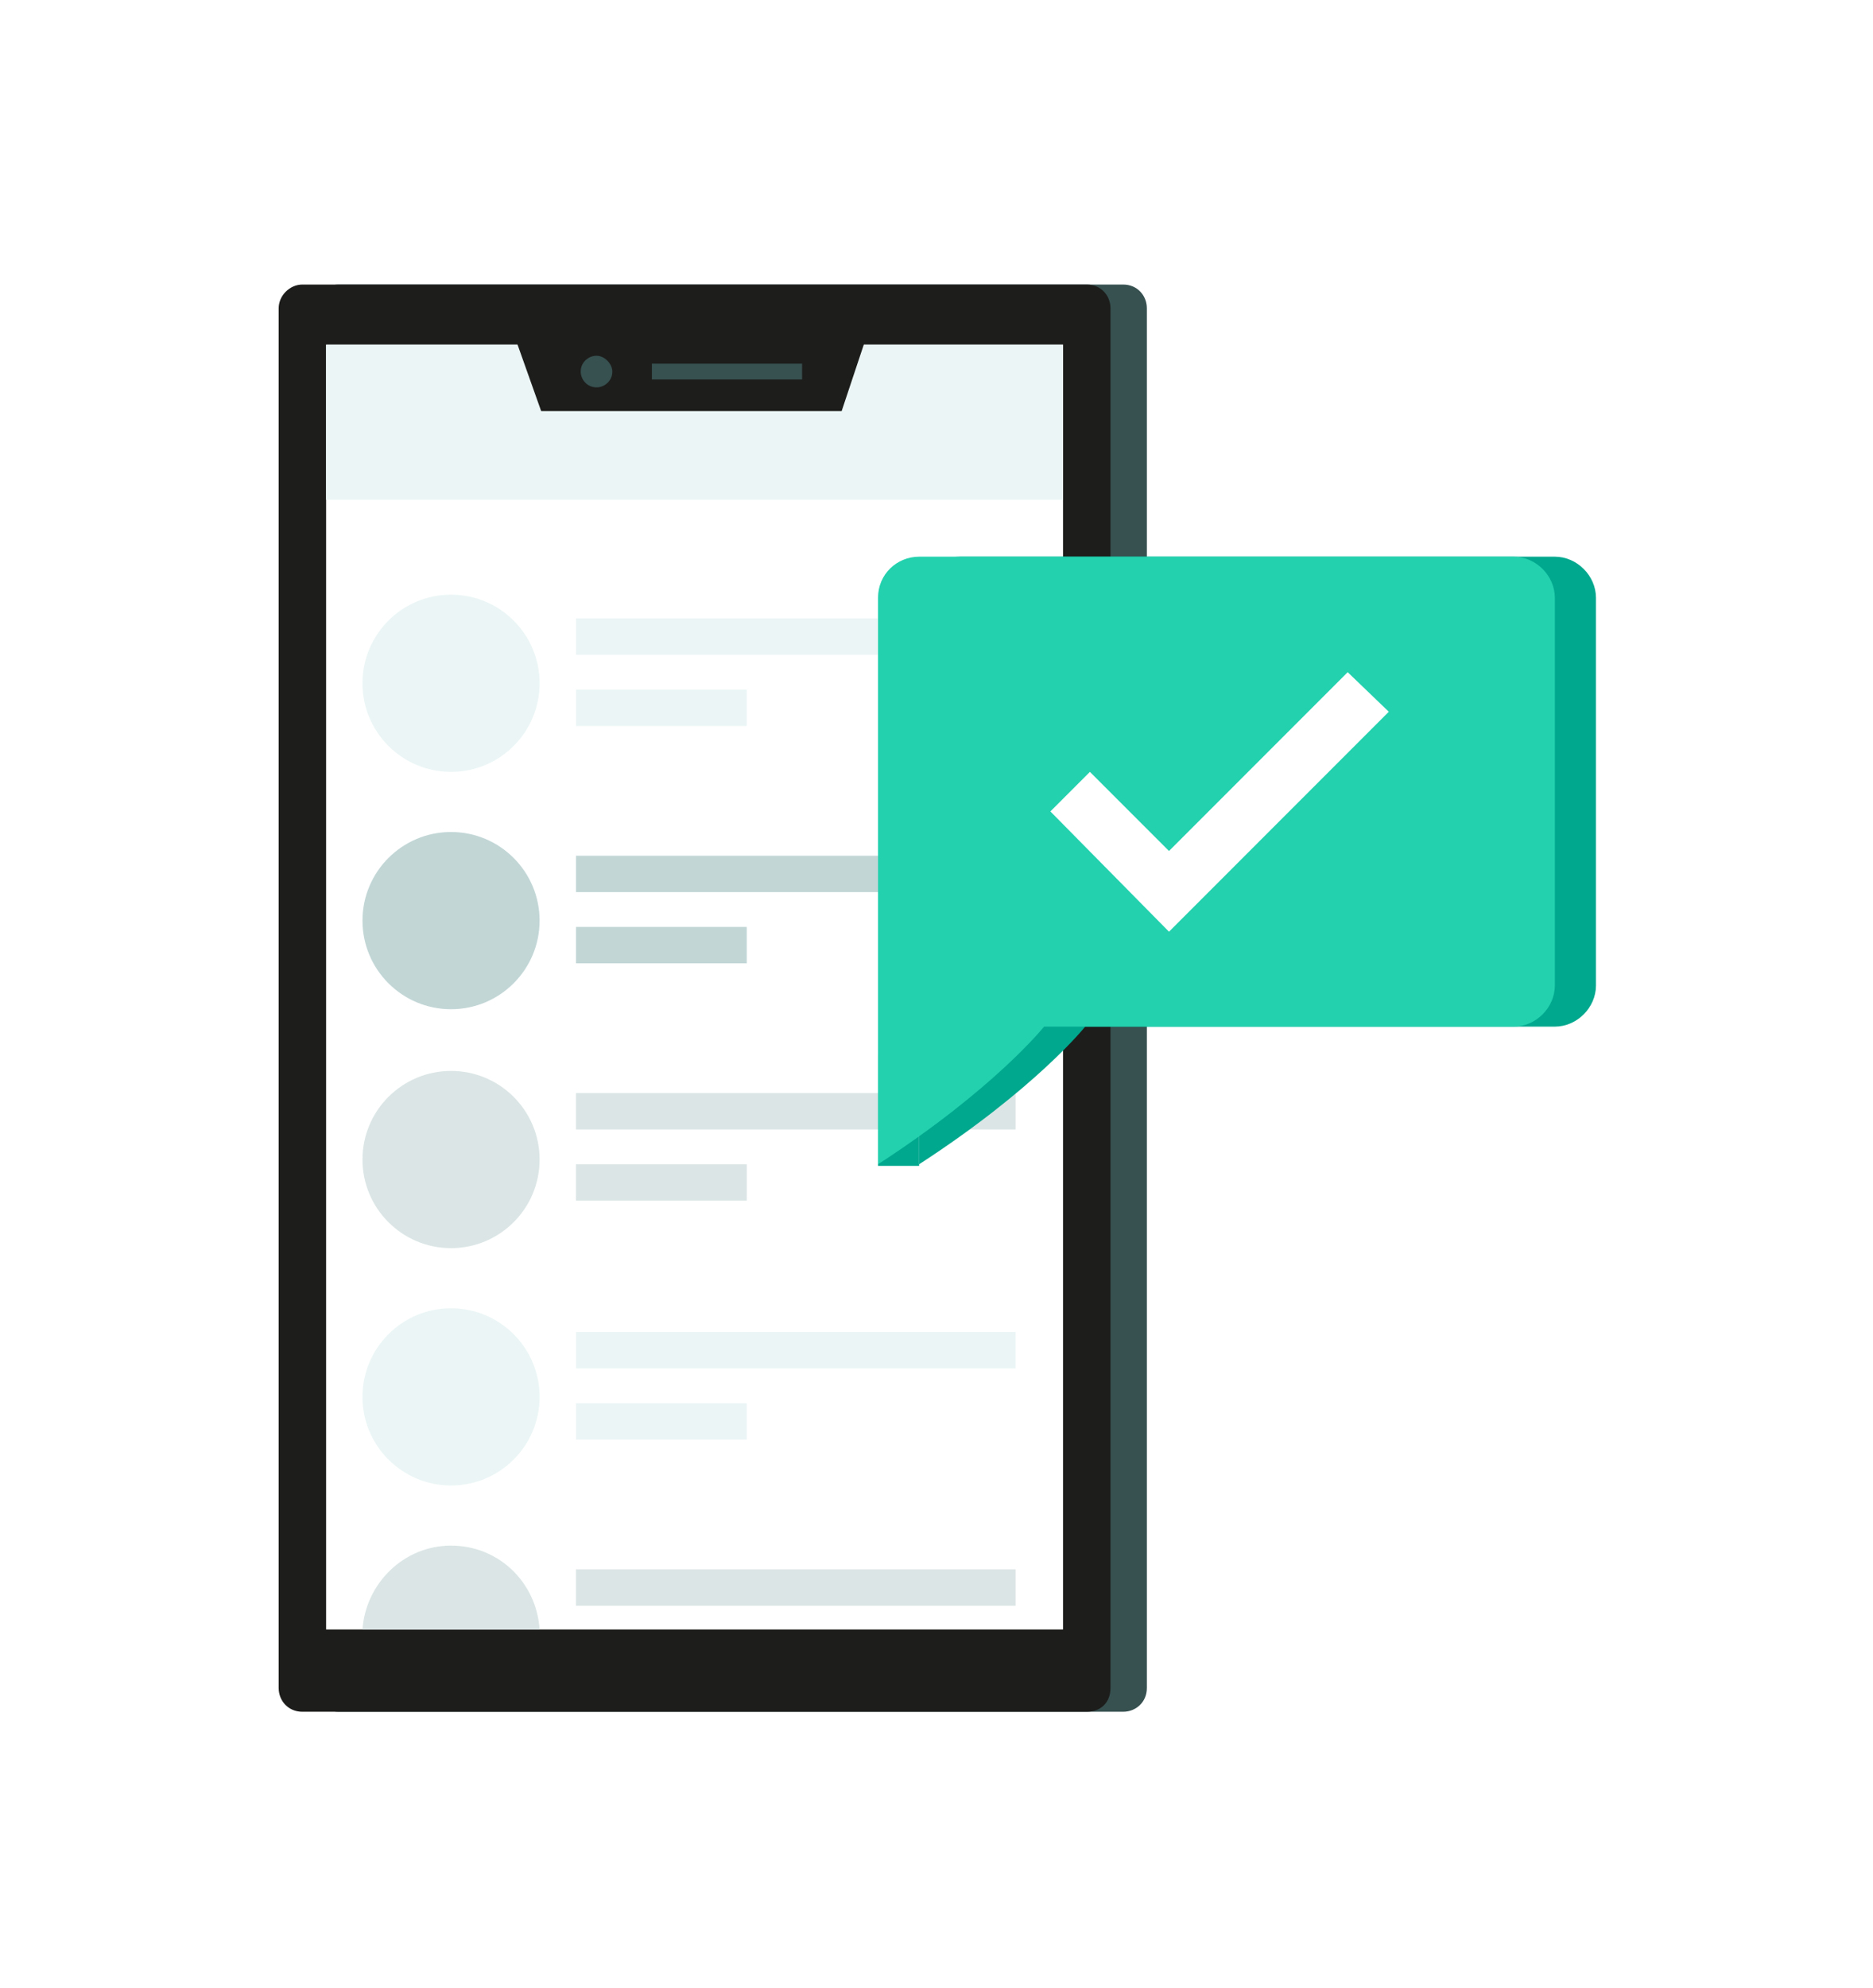
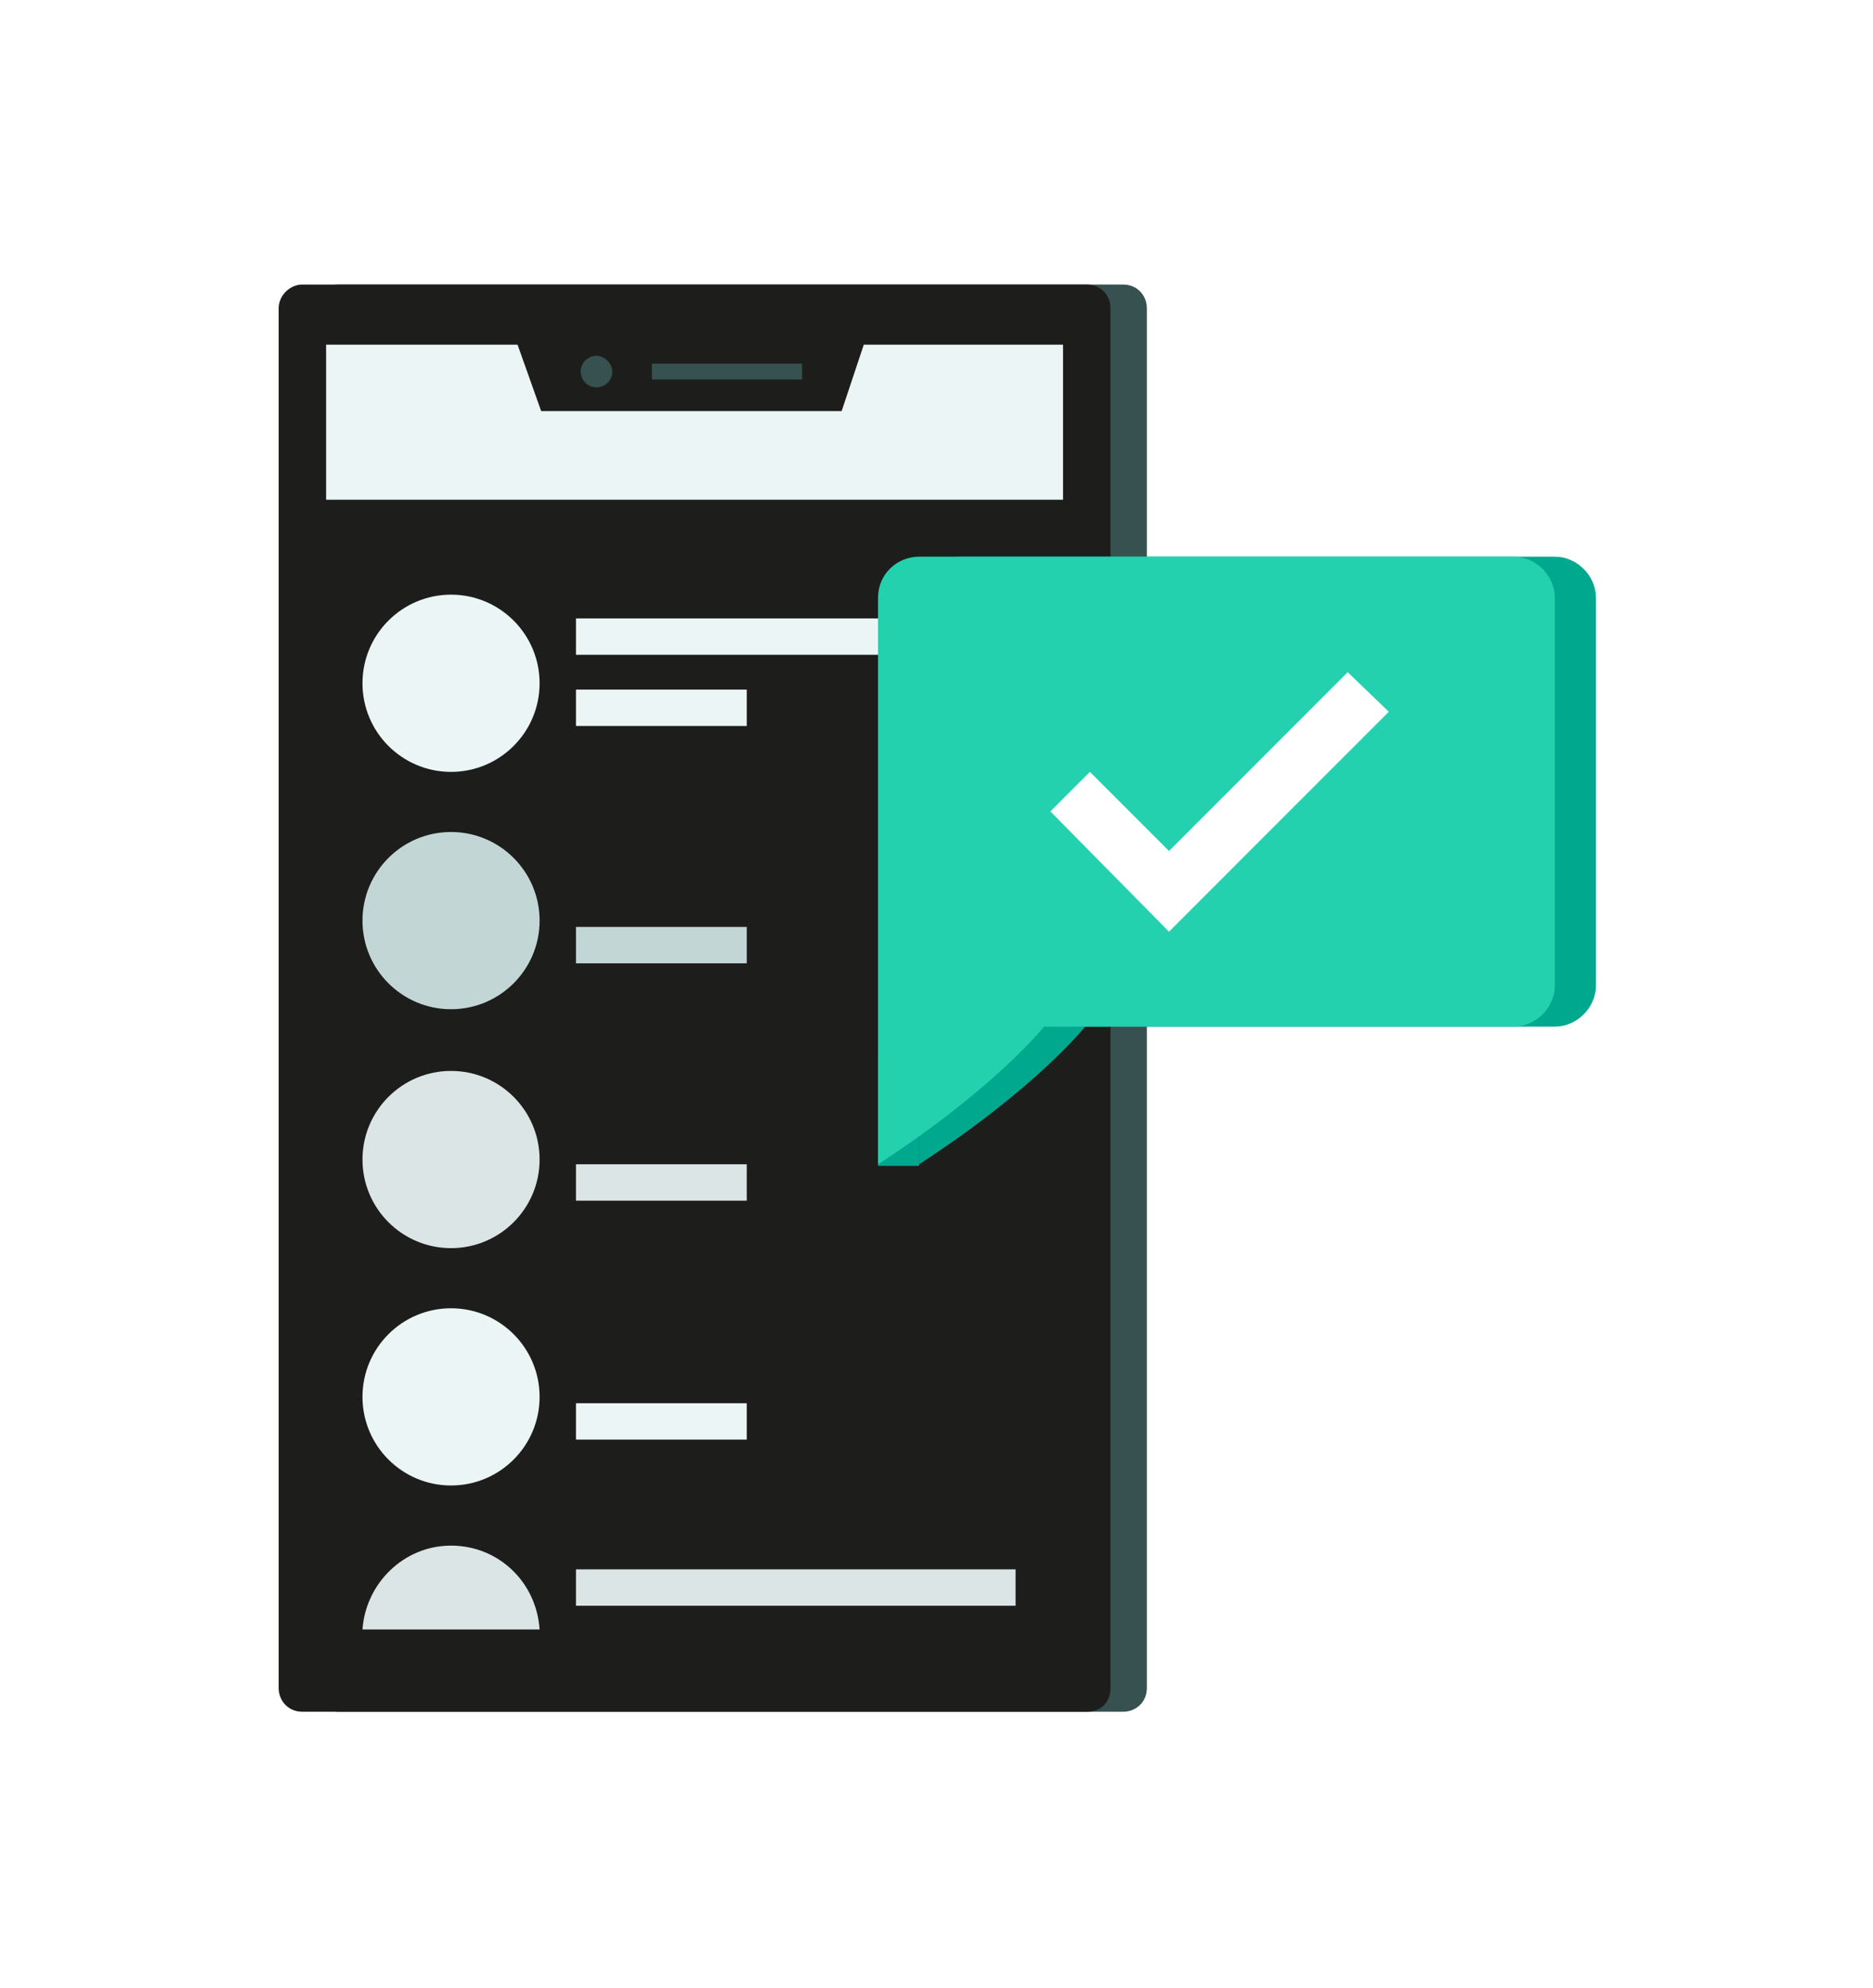
<svg xmlns="http://www.w3.org/2000/svg" width="164" height="174" viewBox="0 0 164 174" fill="none">
  <g filter="url(#filter0_d_1_121)">
    <path d="M98.341 145.797H29.662C28.416 145.797 27.585 144.828 27.585 143.72V22.977C27.585 21.869 28.416 20.9 29.662 20.9H98.341C99.587 20.9 100.418 21.869 100.418 22.977V143.72C100.418 144.966 99.449 145.797 98.341 145.797Z" fill="#375050" />
    <path d="M95.156 145.797H26.477C25.231 145.797 24.4 144.828 24.4 143.72V22.977C24.4 21.869 25.369 20.9 26.477 20.9H95.156C96.403 20.9 97.234 21.869 97.234 22.977V143.72C97.234 144.966 96.403 145.797 95.156 145.797Z" fill="#1D1D1B" />
-     <path d="M93.079 26.162H28.554V138.597H93.079V26.162Z" fill="white" />
-     <path d="M88.925 112.565H50.432V115.75H88.925V112.565Z" fill="#EBF5F5" />
    <path d="M88.925 133.335H50.432V136.52H88.925V133.335Z" fill="#DBE5E5" />
-     <path d="M88.925 91.656H50.432V94.841H88.925V91.656Z" fill="#DBE5E5" />
-     <path d="M88.925 70.886H50.432V74.071H88.925V70.886Z" fill="#C2D6D6" />
    <path d="M88.925 50.116H50.432V53.301H88.925V50.116Z" fill="#EBF5F5" />
    <path d="M65.386 118.796H50.432V121.98H65.386V118.796Z" fill="#EBF5F5" />
    <path d="M65.386 97.887H50.432V101.072H65.386V97.887Z" fill="#DBE5E5" />
    <path d="M65.386 77.117H50.432V80.302H65.386V77.117Z" fill="#C2D6D6" />
    <path d="M65.386 56.347H50.432V59.532H65.386V56.347Z" fill="#EBF5F5" />
    <path d="M93.079 26.162H28.554V39.732H93.079V26.162Z" fill="#EBF5F5" />
    <path d="M73.694 31.977H47.385L45.17 25.746H75.771L73.694 31.977Z" fill="#1D1D1B" />
    <path d="M53.616 28.516C53.616 29.346 52.924 29.9 52.232 29.9C51.401 29.9 50.847 29.208 50.847 28.516C50.847 27.685 51.539 27.131 52.232 27.131C52.924 27.131 53.616 27.823 53.616 28.516Z" fill="#375050" />
    <path d="M70.232 27.823H57.078V29.208H70.232V27.823Z" fill="#375050" />
    <path d="M80.479 88.333H76.879V98.026H80.479V88.333Z" fill="#00A88E" />
    <path d="M139.743 48.316C139.743 46.378 138.081 44.716 136.143 44.716H84.079C82.141 44.716 80.479 46.239 80.479 48.316C80.479 58.424 80.479 87.502 80.479 97.887C90.725 91.241 95.018 85.841 95.018 85.841H136.143C138.081 85.841 139.743 84.179 139.743 82.241V48.316Z" fill="#00A88E" />
    <path d="M136.143 48.316C136.143 46.378 134.481 44.716 132.542 44.716H80.479C78.54 44.716 76.879 46.239 76.879 48.316C76.879 58.424 76.879 87.502 76.879 97.887C87.125 91.241 91.418 85.841 91.418 85.841H132.542C134.481 85.841 136.143 84.179 136.143 82.241V48.316Z" fill="#23D1AE" />
    <path d="M39.493 63.548C43.775 63.548 47.247 60.076 47.247 55.794C47.247 51.511 43.775 48.039 39.493 48.039C35.21 48.039 31.739 51.511 31.739 55.794C31.739 60.076 35.21 63.548 39.493 63.548Z" fill="#EBF5F5" />
    <path d="M39.493 84.318C43.775 84.318 47.247 80.846 47.247 76.564C47.247 72.281 43.775 68.809 39.493 68.809C35.21 68.809 31.739 72.281 31.739 76.564C31.739 80.846 35.21 84.318 39.493 84.318Z" fill="#C2D6D6" />
    <path d="M39.493 105.226C43.775 105.226 47.247 101.754 47.247 97.472C47.247 93.189 43.775 89.718 39.493 89.718C35.21 89.718 31.739 93.189 31.739 97.472C31.739 101.754 35.21 105.226 39.493 105.226Z" fill="#DBE5E5" />
    <path d="M39.493 125.996C43.775 125.996 47.247 122.524 47.247 118.242C47.247 113.959 43.775 110.488 39.493 110.488C35.21 110.488 31.739 113.959 31.739 118.242C31.739 122.524 35.21 125.996 39.493 125.996Z" fill="#EBF5F5" />
    <path d="M47.247 138.597H31.739C32.016 134.581 35.339 131.258 39.493 131.258C43.647 131.258 46.97 134.443 47.247 138.597Z" fill="#DBE5E5" />
    <path d="M102.357 77.533L91.972 67.009L95.433 63.548L102.357 70.471L118.003 54.824L121.604 58.286L102.357 77.533Z" fill="white" />
  </g>
  <defs>
    <filter id="filter0_d_1_121" x="0.4" y="0.9" width="163.343" height="172.897" filterUnits="userSpaceOnUse" color-interpolation-filters="sRGB">
      <feFlood flood-opacity="0" result="BackgroundImageFix" />
      <feColorMatrix in="SourceAlpha" type="matrix" values="0 0 0 0 0 0 0 0 0 0 0 0 0 0 0 0 0 0 127 0" result="hardAlpha" />
      <feOffset dy="4" />
      <feGaussianBlur stdDeviation="12" />
      <feComposite in2="hardAlpha" operator="out" />
      <feColorMatrix type="matrix" values="0 0 0 0 0.137 0 0 0 0 0.82 0 0 0 0 0.682 0 0 0 0.32 0" />
      <feBlend mode="normal" in2="BackgroundImageFix" result="effect1_dropShadow_1_121" />
      <feBlend mode="normal" in="SourceGraphic" in2="effect1_dropShadow_1_121" result="shape" />
    </filter>
  </defs>
</svg>